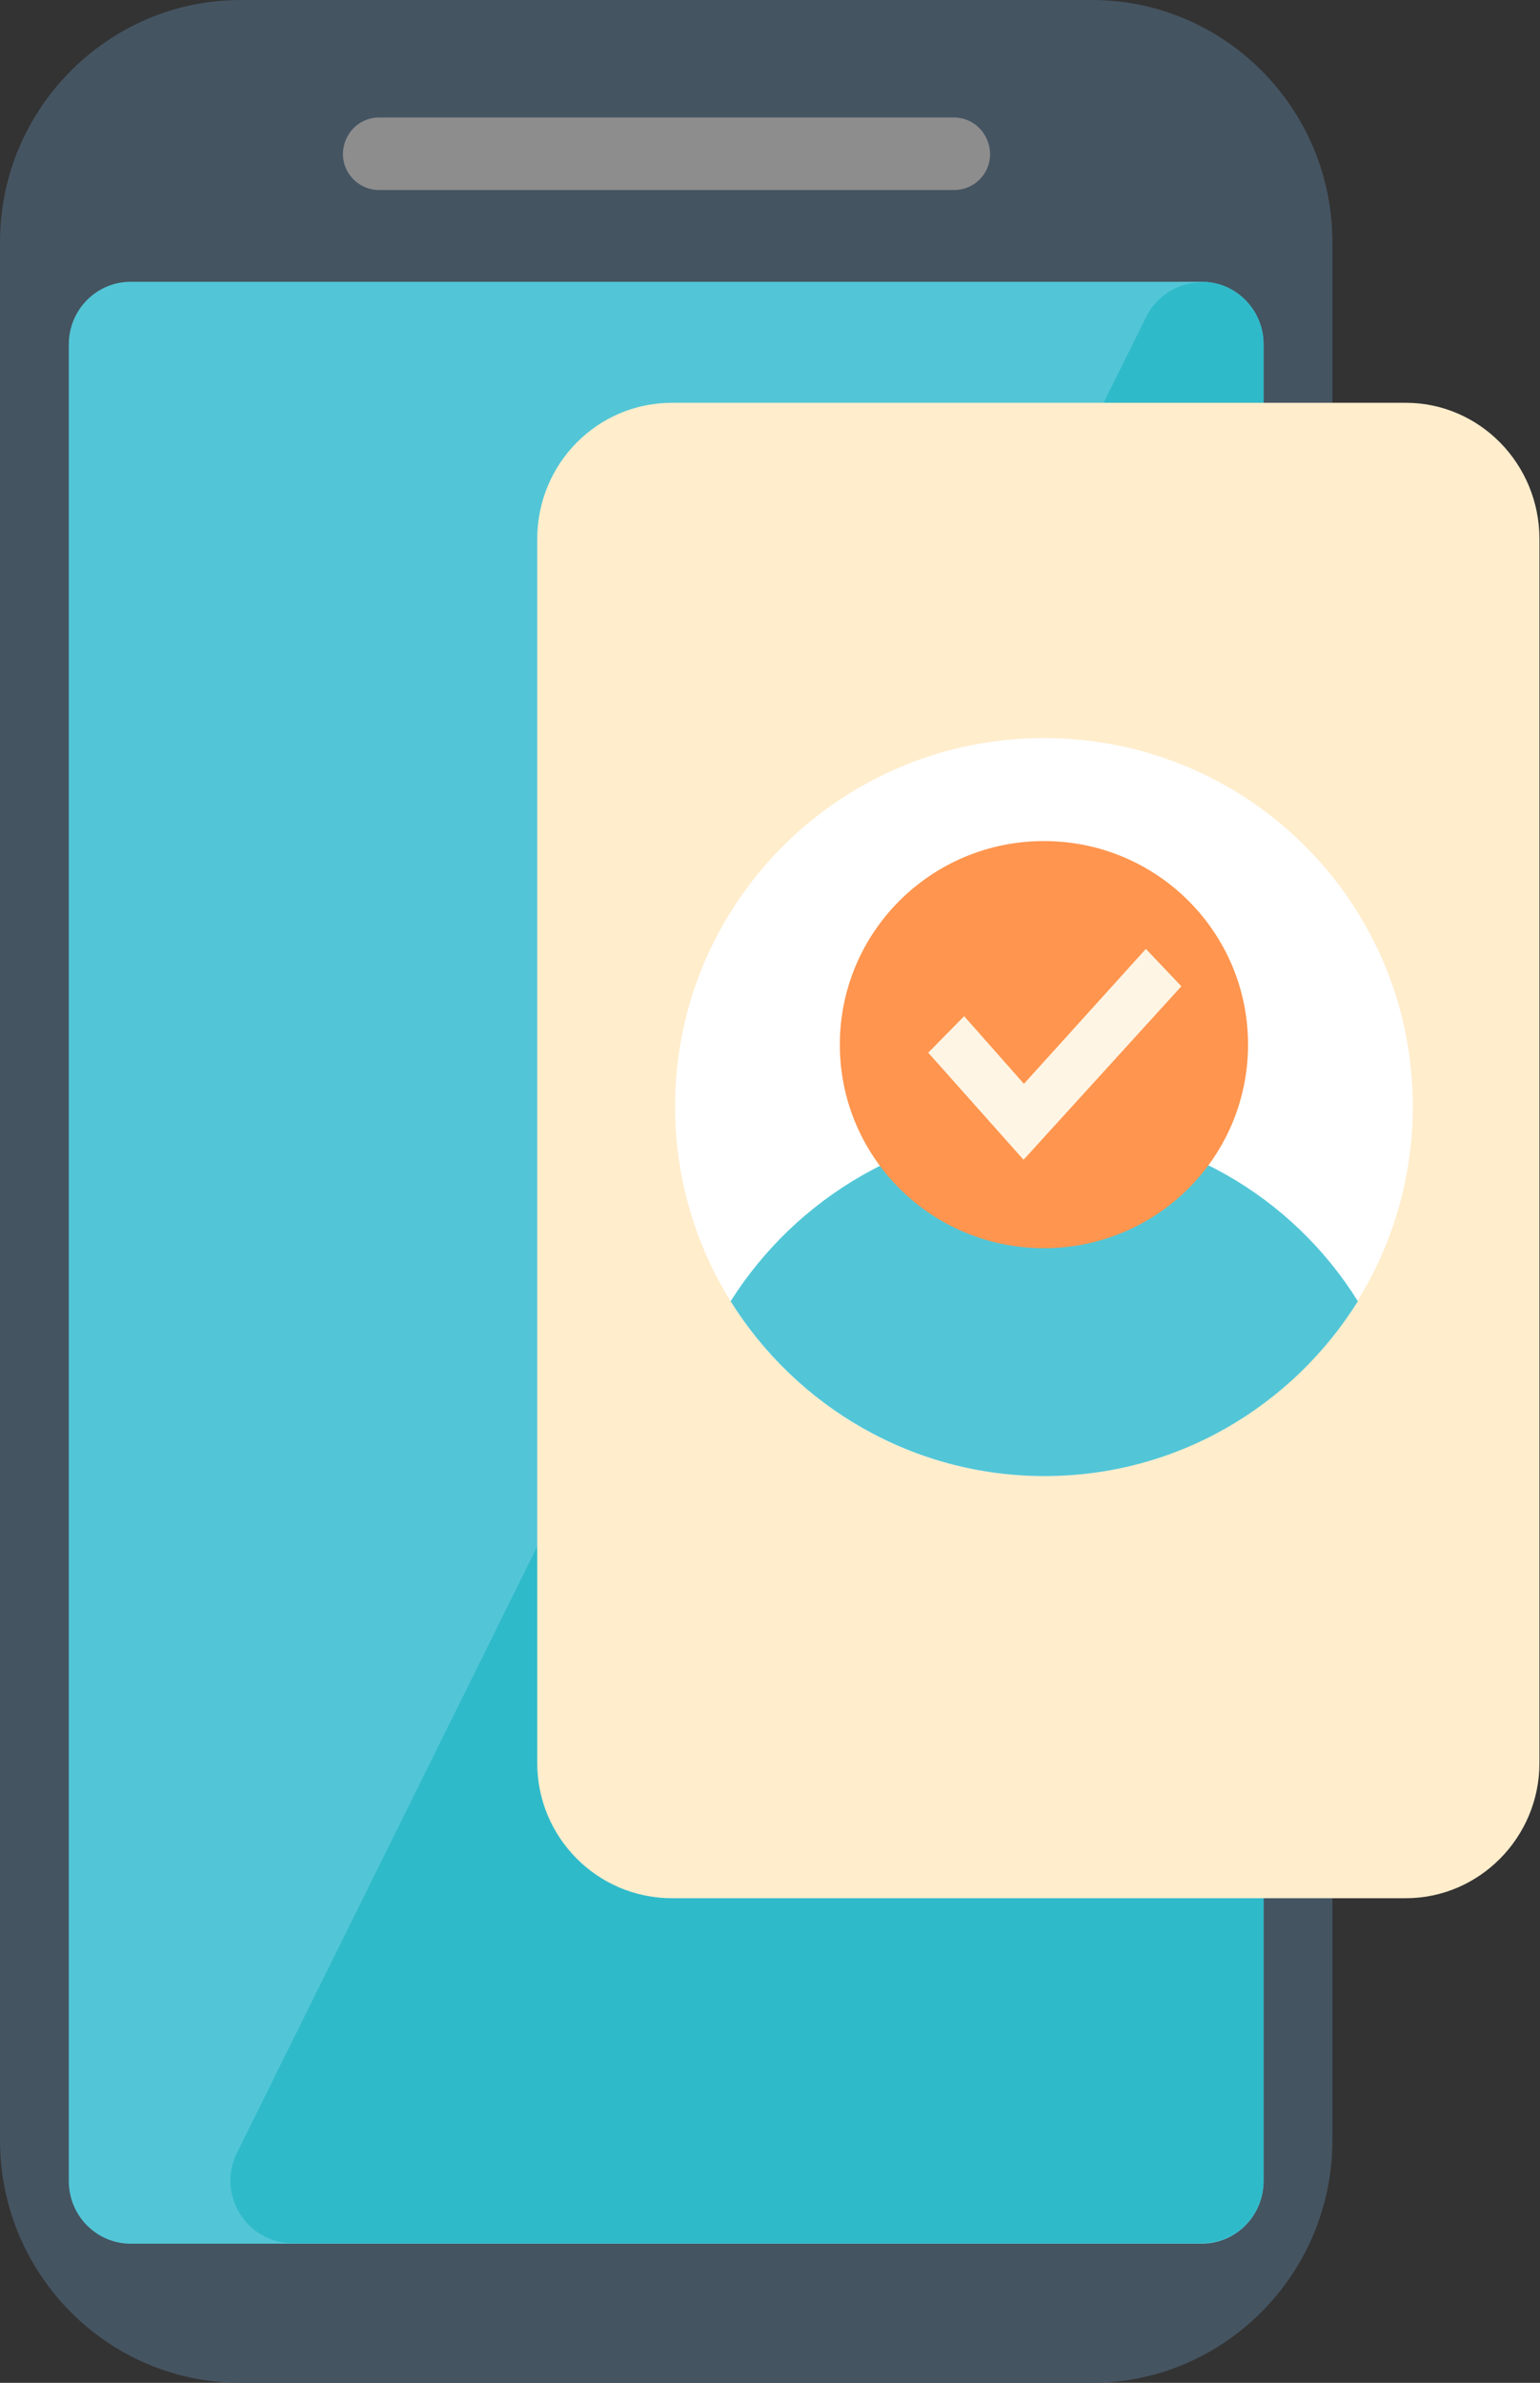
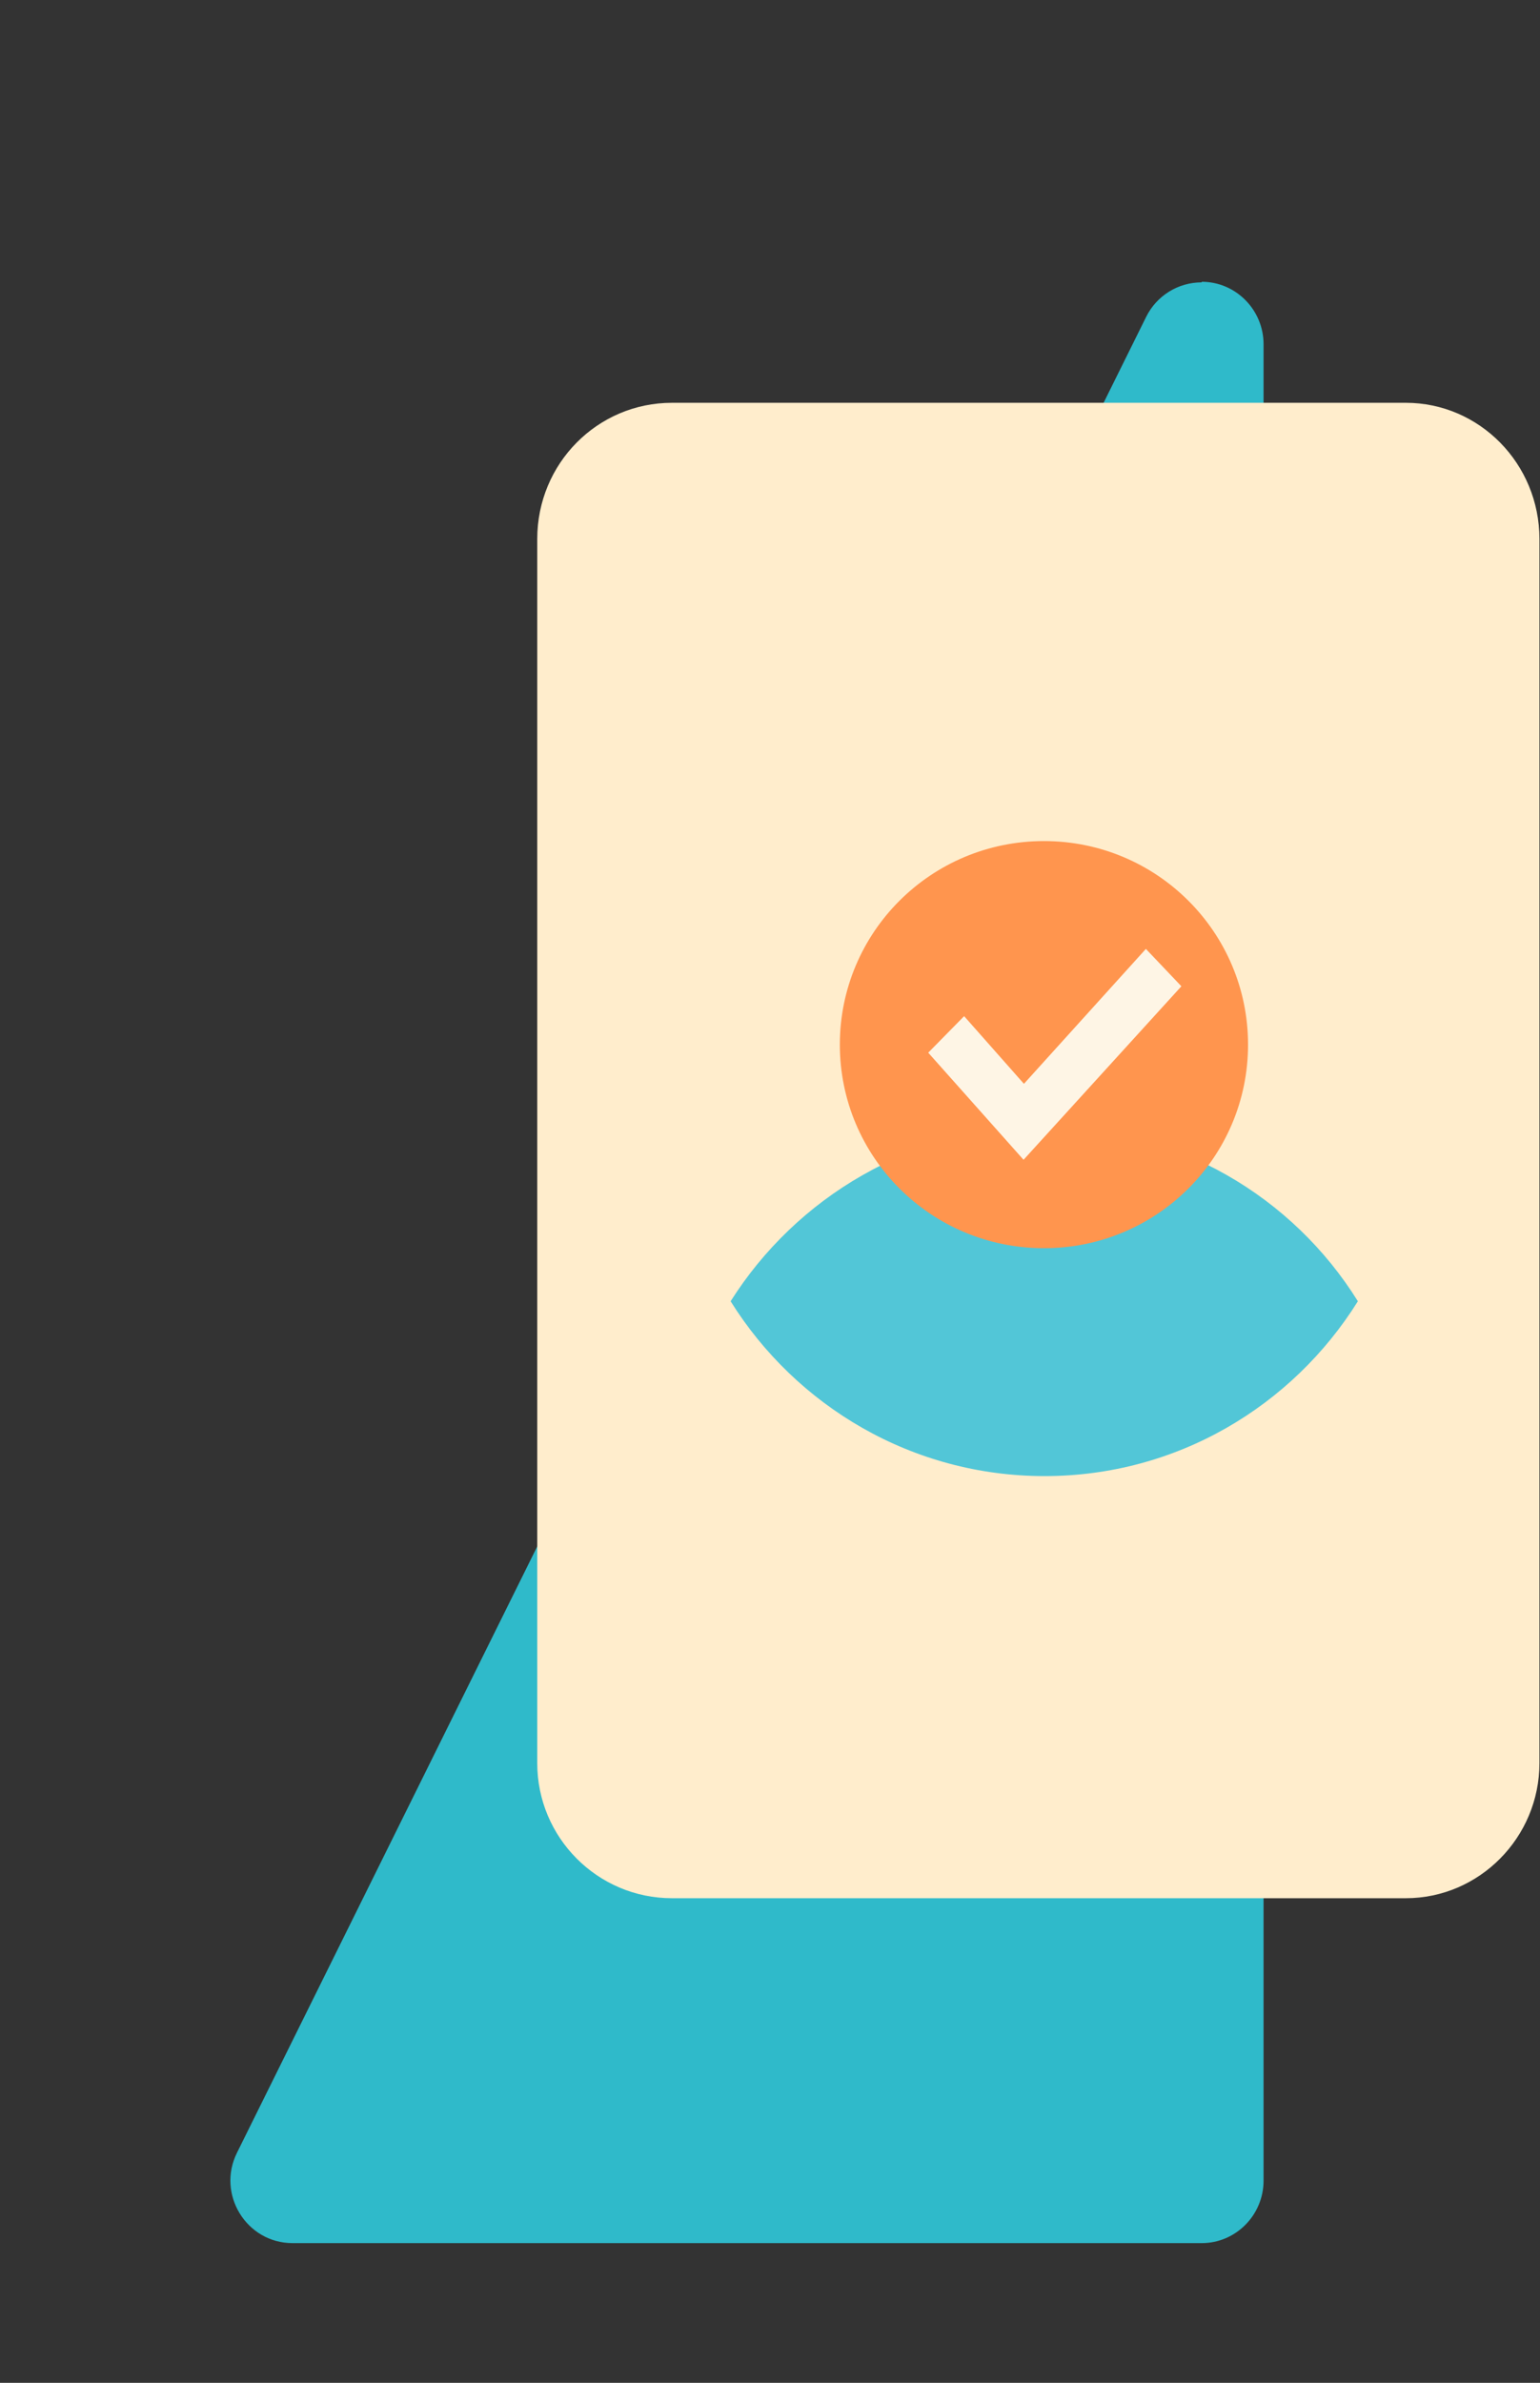
<svg xmlns="http://www.w3.org/2000/svg" width="108" height="167" viewBox="0 0 108 167" fill="none">
  <rect x="0" y="0" width="108" height="167" fill="#333333" stroke="none" />
  <g clip-path="url(#clip0_573_11105)">
-     <path fill-rule="evenodd" clip-rule="evenodd" d="M16.871 0H76.569C85.897 0 93.441 7.621 93.441 16.962V149.997C93.441 159.379 85.856 167 76.569 167H16.871C7.543 167 0 159.379 0 149.997V16.962C0 7.621 7.584 0 16.871 0Z" fill="#455461" />
-     <path d="M84.275 19.748H9.166C6.769 19.748 4.826 21.711 4.826 24.132V152.865C4.826 155.286 6.769 157.249 9.166 157.249H84.275C86.671 157.249 88.614 155.286 88.614 152.865V24.132C88.614 21.711 86.671 19.748 84.275 19.748Z" fill="#52C6D7" />
    <path fill-rule="evenodd" clip-rule="evenodd" d="M84.275 19.748C86.667 19.748 88.614 21.715 88.614 24.132V152.824C88.614 155.241 86.667 157.208 84.275 157.208H20.521C17.276 157.208 15.168 153.766 16.628 150.857L80.381 22.206C81.111 20.731 82.612 19.789 84.275 19.789V19.748Z" fill="#2FBACA" />
-     <path fill-rule="evenodd" clip-rule="evenodd" d="M26.564 8.235H66.917C68.296 8.235 69.432 9.383 69.432 10.817C69.432 12.21 68.296 13.316 66.917 13.316H26.564C25.185 13.316 24.05 12.169 24.05 10.817C24.05 9.383 25.185 8.235 26.564 8.235Z" fill="#8D8D8E" />
    <path fill-rule="evenodd" clip-rule="evenodd" d="M47.126 28.23H98.591C103.742 28.23 107.96 32.49 107.96 37.776V123.57C107.96 128.774 103.742 133.035 98.591 133.035H47.126C41.895 133.035 37.677 128.774 37.677 123.57V37.776C37.677 32.49 41.895 28.23 47.126 28.23Z" fill="#FFEDCC" />
    <g clip-path="url(#clip1_573_11105)">
-       <path fill-rule="evenodd" clip-rule="evenodd" d="M73.211 51.726C87.524 51.726 99.08 63.279 99.08 77.545C99.08 91.811 87.481 103.451 73.211 103.451C58.942 103.451 47.343 91.811 47.343 77.545C47.343 63.279 58.942 51.726 73.211 51.726Z" fill="white" />
      <path fill-rule="evenodd" clip-rule="evenodd" d="M95.228 91.198C90.632 98.55 82.534 103.451 73.255 103.451C63.976 103.451 55.834 98.55 51.238 91.198C55.834 83.934 63.932 78.989 73.255 78.989C82.578 78.989 90.676 83.89 95.228 91.198Z" fill="#52C6D7" />
      <path fill-rule="evenodd" clip-rule="evenodd" d="M73.212 58.946C81.134 58.946 87.525 65.335 87.525 73.212C87.525 81.089 81.134 87.479 73.212 87.479C65.289 87.479 58.898 81.089 58.898 73.212C58.898 65.335 65.289 58.946 73.212 58.946Z" fill="#FF954E" />
      <path d="M67.614 71.217L71.808 75.959L80.36 66.504L82.85 69.123L71.781 81.283L65.097 73.777L67.614 71.217Z" fill="#FEF5E5" />
    </g>
  </g>
  <defs>
    <clipPath id="clip0_573_11105">
      <rect width="108" height="167" fill="white" />
    </clipPath>
    <clipPath id="clip1_573_11105">
      <rect width="51.781" height="51.726" fill="white" transform="translate(47.343 51.726)" />
    </clipPath>
  </defs>
</svg>